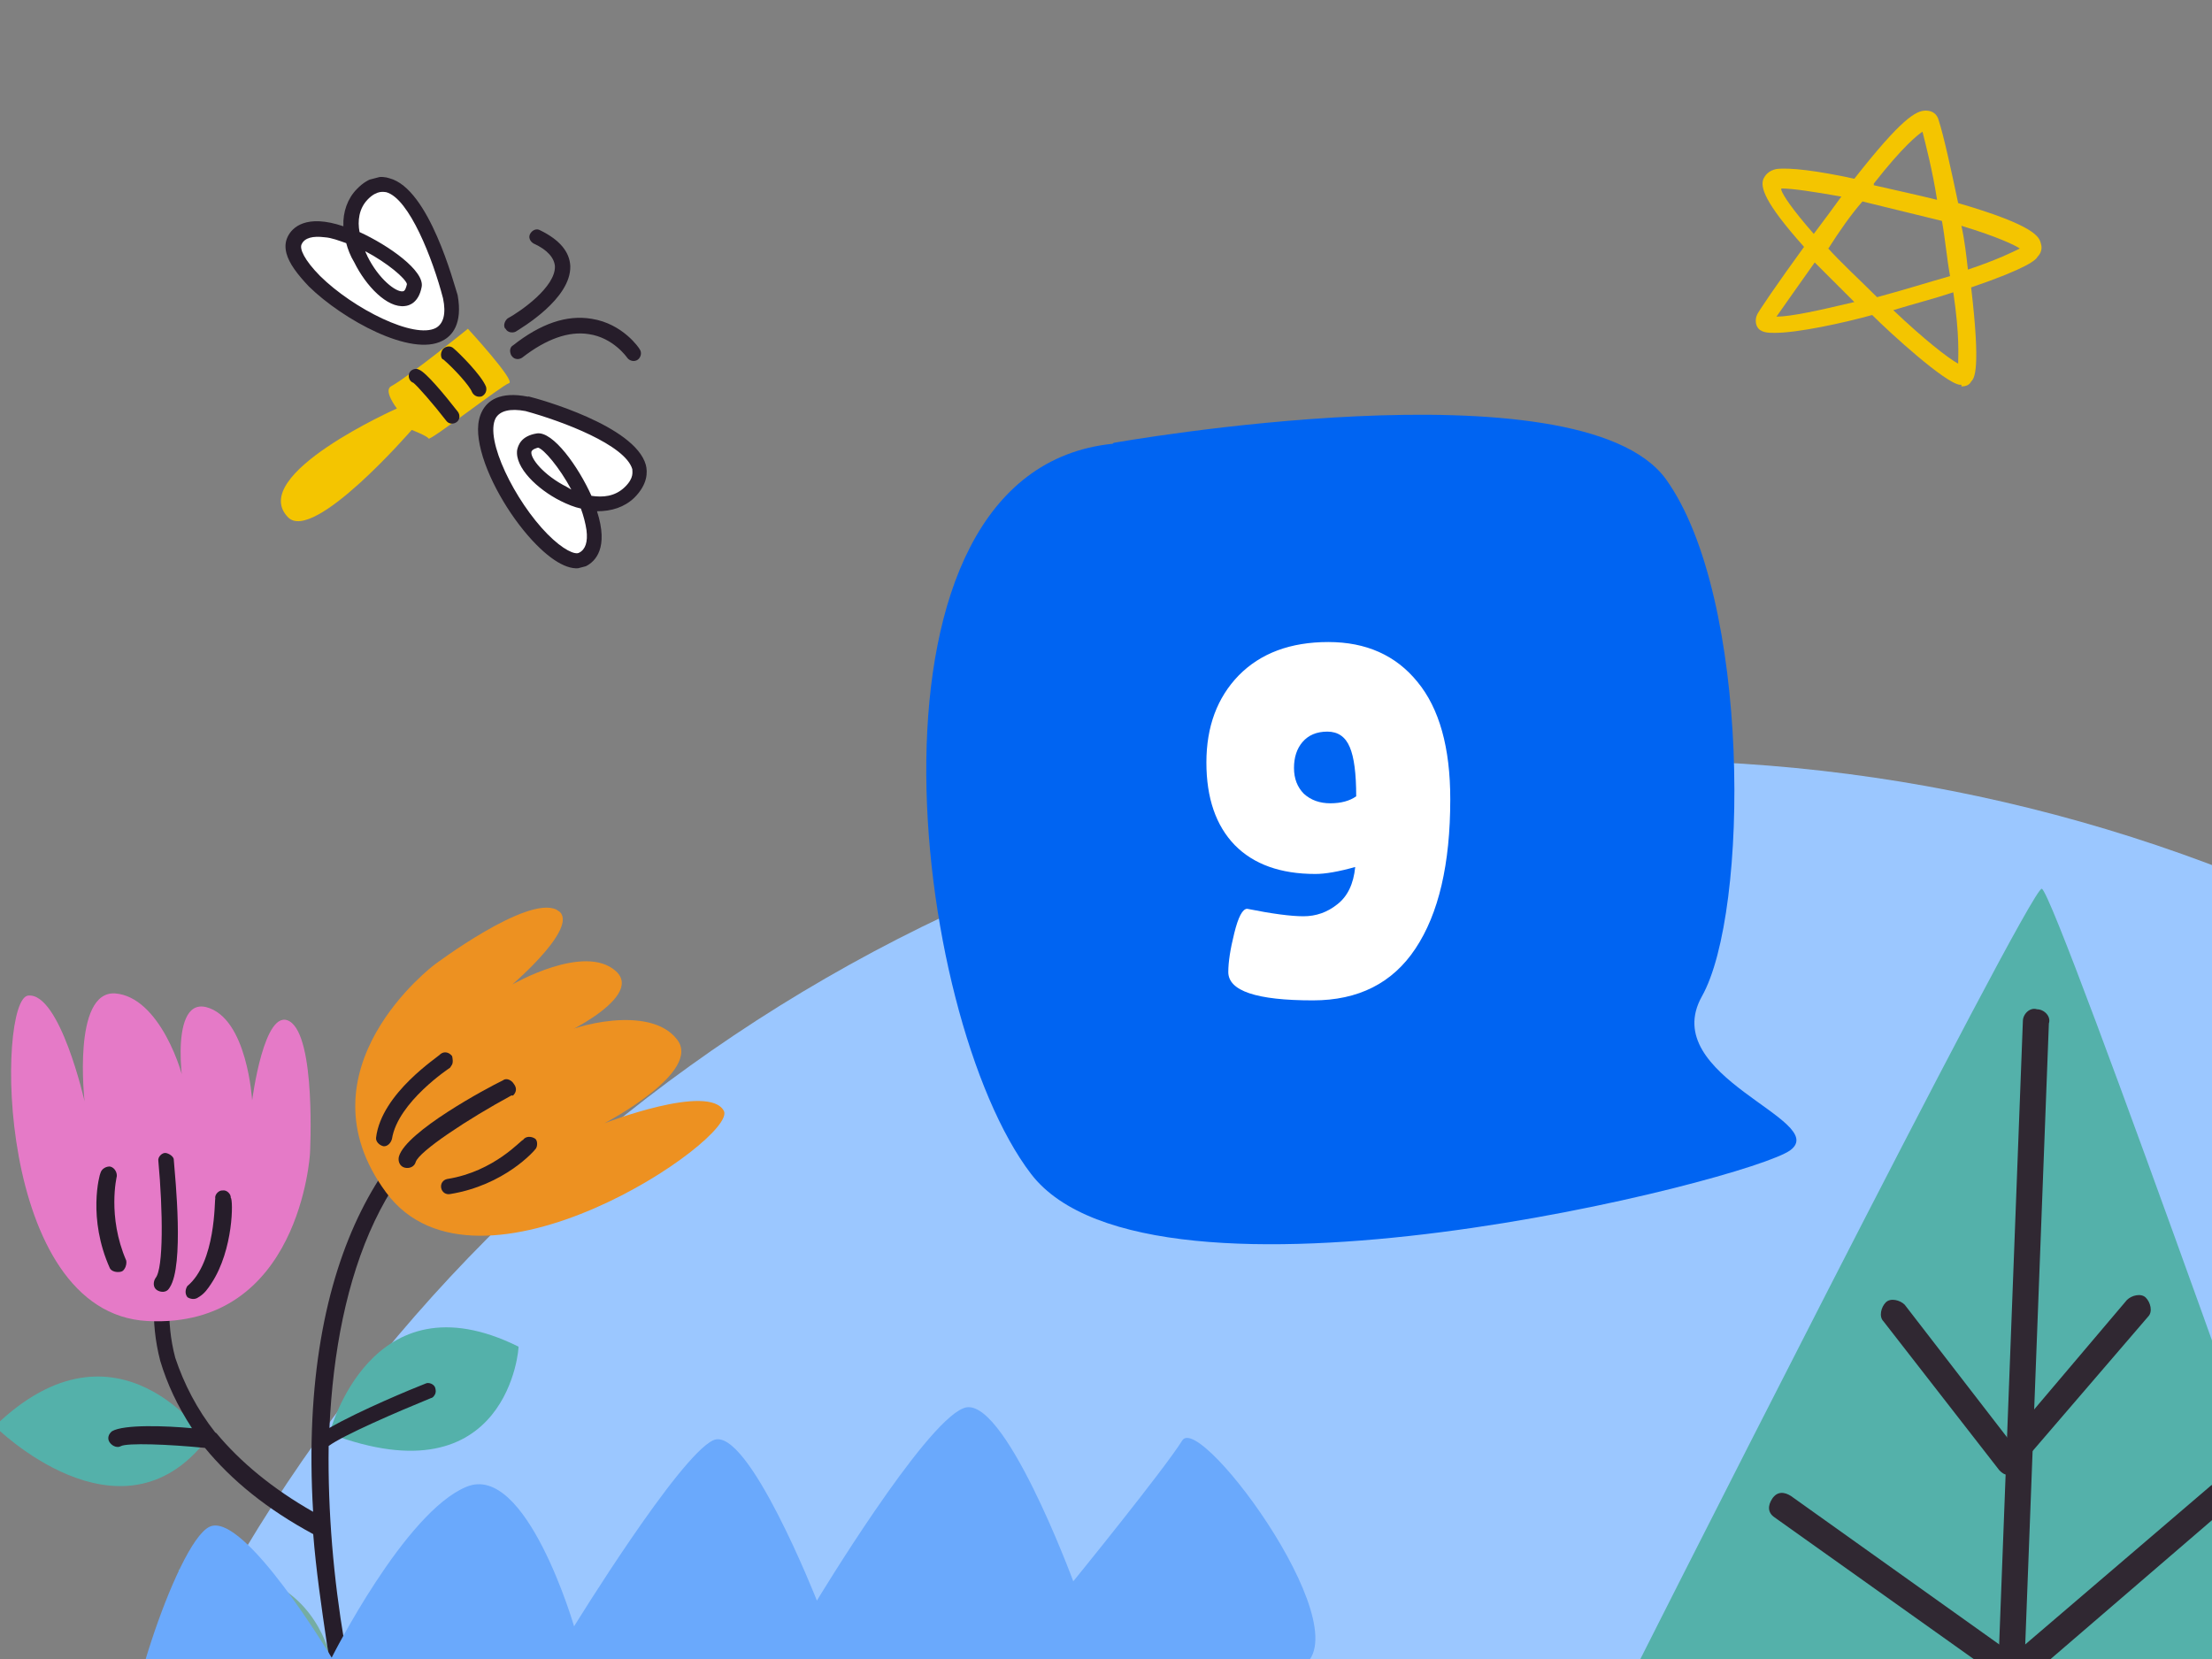
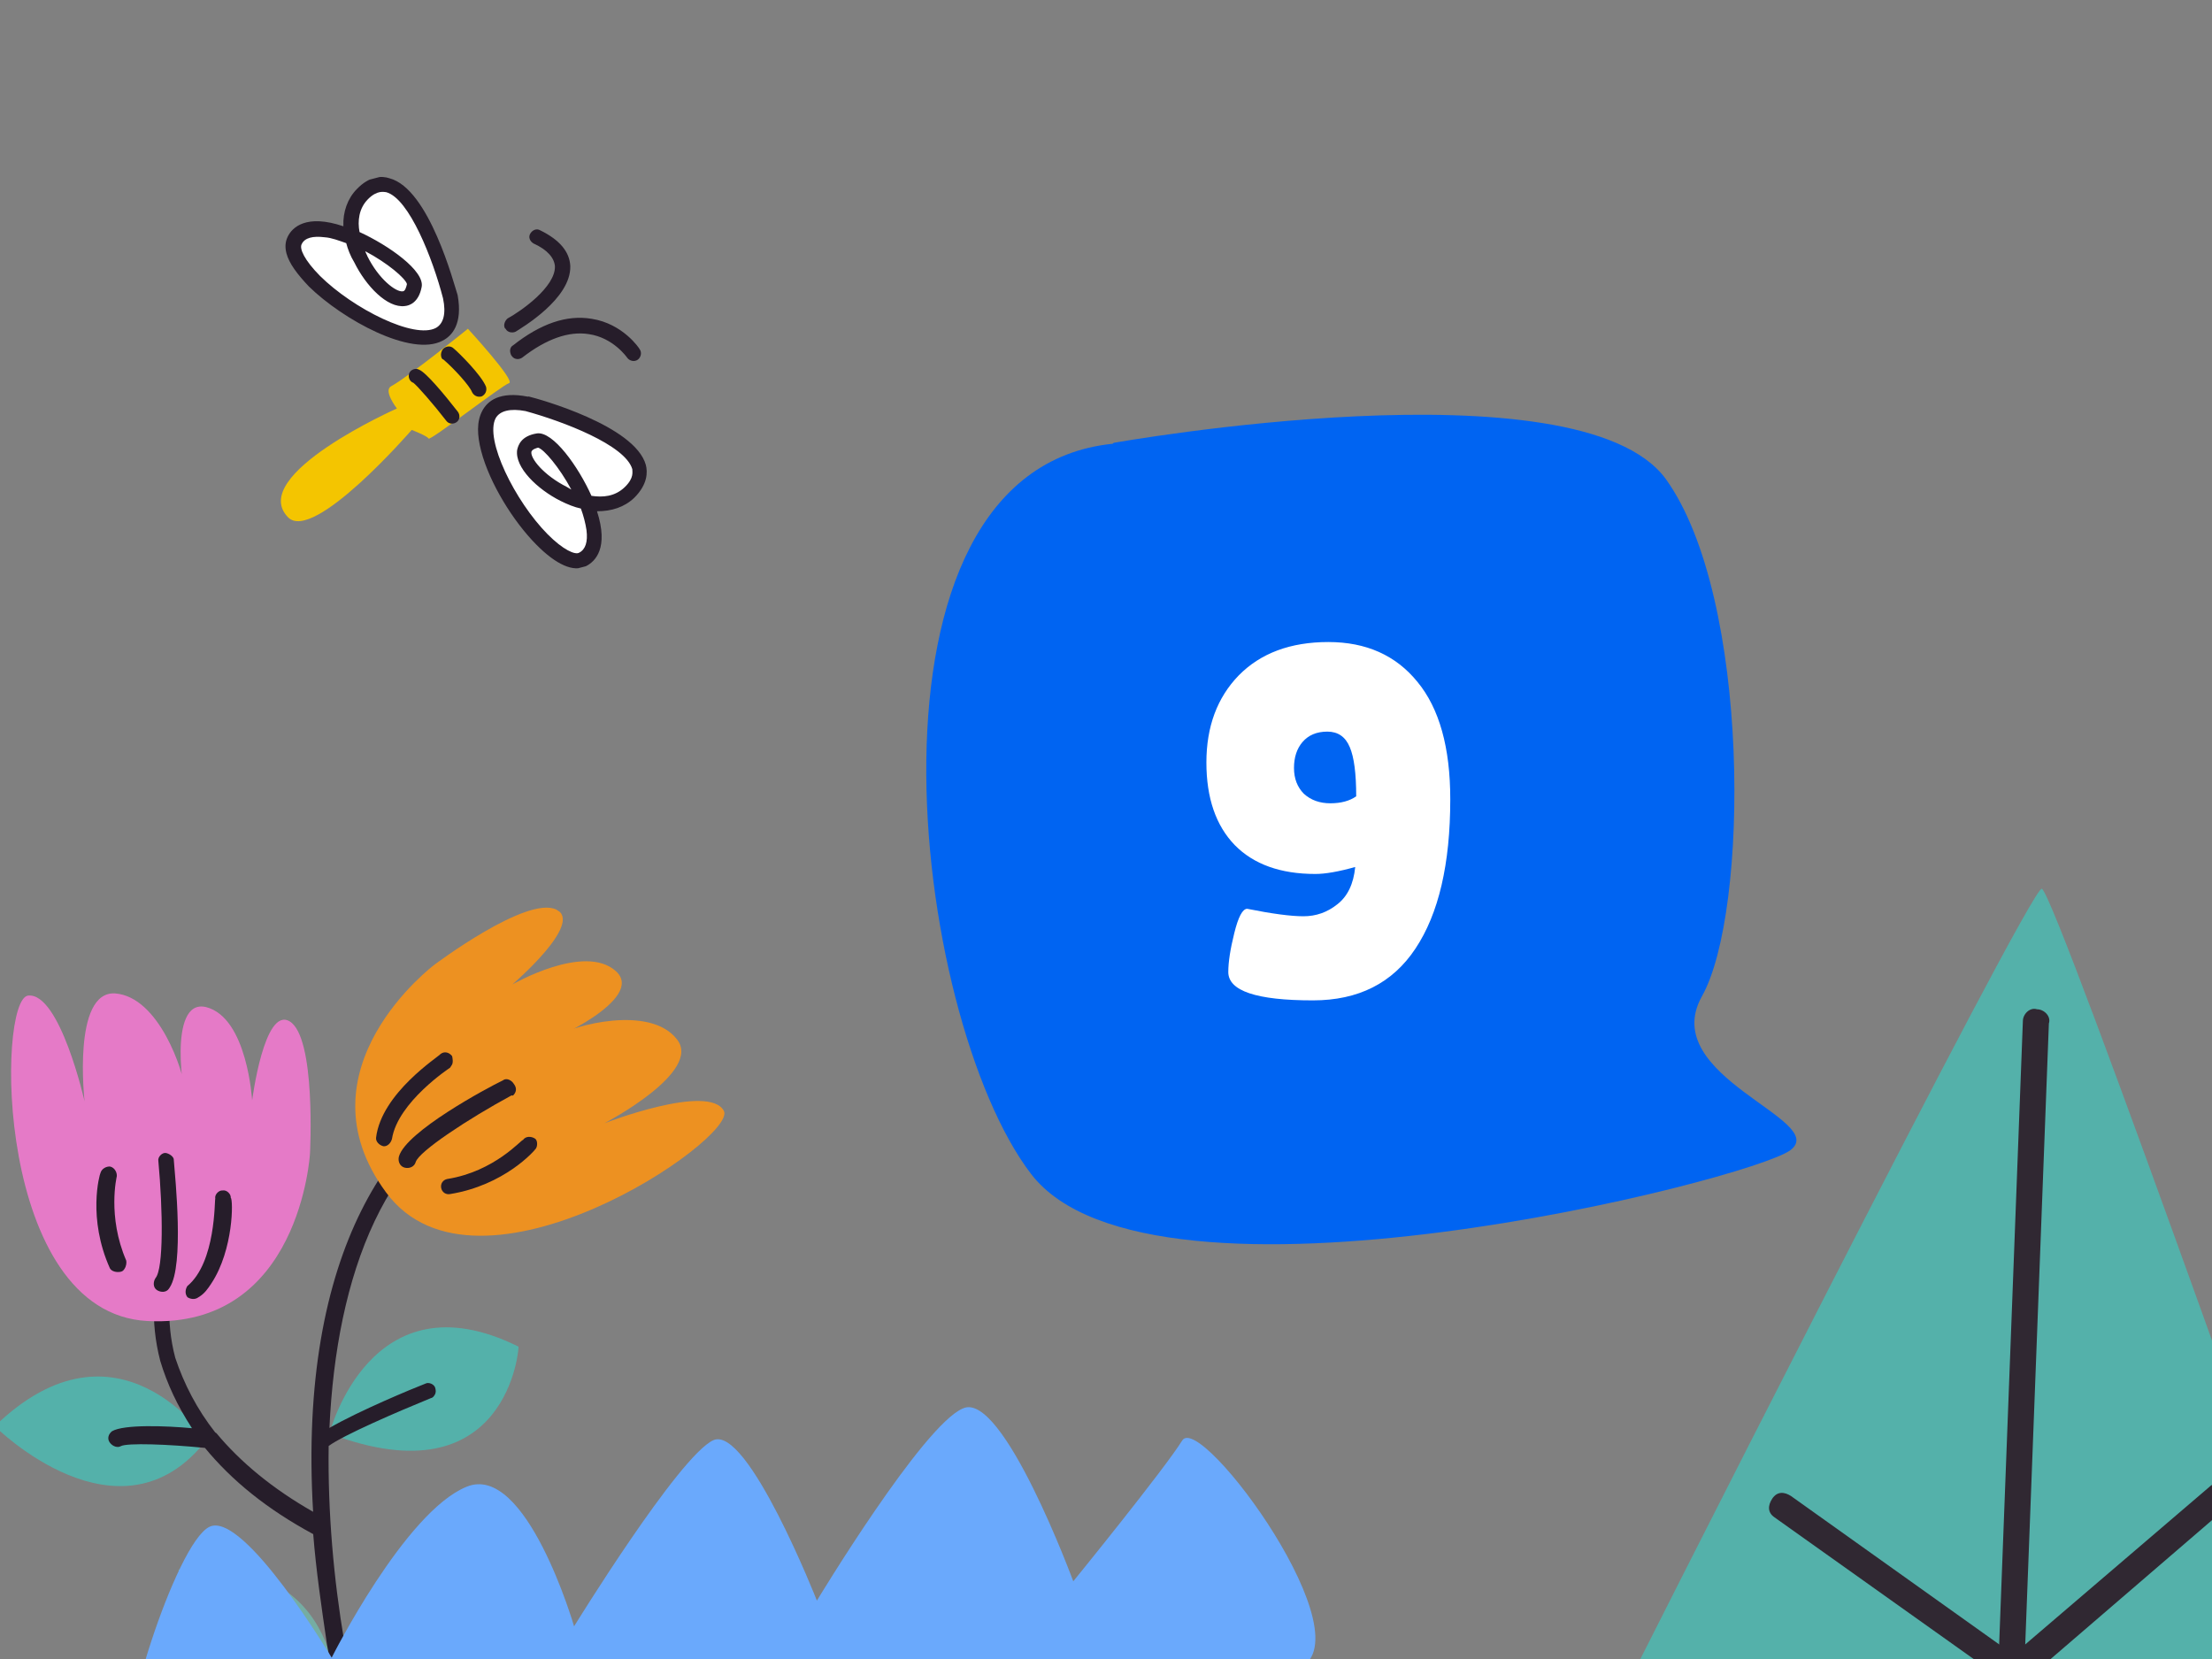
<svg xmlns="http://www.w3.org/2000/svg" width="160" height="120" viewBox="0 0 160 120" fill="none">
  <rect x="0" y="0" width="160" height="120" fill="#808080" stroke="none" />
  <g clip-path="url(#clip0_492_22308)">
-     <circle cx="118.5" cy="172.5" r="117.5" fill="#9BC7FF" />
    <path d="M80.548 32.034C80.548 32.034 114.208 26.031 120.495 34.652C126.655 43.21 126.528 66.009 123.099 72.076C119.86 77.887 132.371 81.016 129.513 83.188C126.655 85.359 83.279 96.28 74.578 84.912C65.877 73.545 61.114 34.077 80.484 32.098L80.548 32.034Z" fill="#0064F2" />
    <path d="M90.214 65.736C92.014 66.096 93.37 66.276 94.282 66.276C95.194 66.276 96.01 65.988 96.73 65.412C97.474 64.836 97.906 63.936 98.026 62.712C96.826 63.048 95.866 63.216 95.146 63.216C92.626 63.216 90.682 62.52 89.314 61.128C87.946 59.712 87.262 57.72 87.262 55.152C87.262 52.56 88.042 50.46 89.602 48.852C91.186 47.244 93.346 46.44 96.082 46.44C98.818 46.44 100.966 47.4 102.526 49.32C104.11 51.24 104.902 54.072 104.902 57.816C104.902 62.496 104.062 66.096 102.382 68.616C100.726 71.112 98.254 72.36 94.966 72.36C90.886 72.36 88.846 71.676 88.846 70.308C88.846 69.588 88.99 68.652 89.278 67.5C89.566 66.324 89.878 65.736 90.214 65.736ZM96.01 52.92C95.242 52.92 94.642 53.172 94.21 53.676C93.802 54.156 93.598 54.78 93.598 55.548C93.598 56.316 93.838 56.94 94.318 57.42C94.822 57.876 95.458 58.104 96.226 58.104C96.994 58.104 97.618 57.936 98.098 57.6C98.098 55.944 97.942 54.756 97.63 54.036C97.318 53.292 96.778 52.92 96.01 52.92Z" fill="white" />
    <g clip-path="url(#clip1_492_22308)">
      <path d="M38.099 29.213C38.099 29.213 49.096 32.063 45.5 35.602C42.423 38.562 35.339 32.535 38.839 31.847C40.171 31.611 44.9 39.083 42.137 40.465C39.375 41.848 30.553 27.849 38.099 29.213Z" fill="white" />
      <path d="M34.803 32.618C34.506 31.476 34.472 30.488 34.885 29.716C35.259 29.009 36.129 28.284 38.186 28.692C38.186 28.692 38.186 28.692 38.238 28.678C39.012 28.865 45.92 30.782 46.714 33.624C46.849 34.143 46.856 35.028 45.883 36.001C45.169 36.685 44.242 36.982 43.183 36.98C44.041 39.638 43.067 40.612 42.377 40.957C41.491 41.409 40.231 40.85 38.794 39.395C37.132 37.721 35.41 34.954 34.803 32.618ZM38.011 29.734C36.898 29.525 36.167 29.715 35.857 30.239C35.032 31.783 37.252 36.249 39.599 38.632C40.733 39.778 41.612 40.159 41.898 39.974C42.341 39.748 42.533 39.199 42.422 38.341C42.352 37.861 42.204 37.289 42.017 36.784C41.545 36.685 41.047 36.482 40.535 36.227C38.867 35.386 37.232 33.816 37.406 32.552C37.481 32.2 37.698 31.534 38.822 31.352C39.998 31.158 41.849 33.78 42.782 35.865C43.593 35.986 44.469 35.925 45.184 35.241C45.898 34.556 45.724 34.103 45.736 33.934C45.225 32.182 40.712 30.474 38.011 29.734ZM41.326 35.412C40.463 33.807 39.341 32.492 38.922 32.379C38.817 32.407 38.504 32.488 38.44 32.671C38.339 33.14 39.33 34.379 40.998 35.22C41.063 35.259 41.195 35.335 41.326 35.412Z" fill="#261D2A" />
      <path d="M32.57 21.451C32.57 21.451 29.776 10.485 26.194 14.075C23.183 17.074 29.217 24.206 29.922 20.698C30.147 19.421 22.719 14.646 21.315 17.393C19.911 20.141 33.911 28.971 32.57 21.451Z" fill="white" />
      <path d="M20.72 18.324C20.612 17.908 20.622 17.518 20.802 17.139C21.124 16.445 22.149 15.459 24.838 16.367C24.791 15.326 25.149 14.347 25.811 13.676C26.732 12.716 27.622 12.707 28.173 12.896C31.043 13.646 32.837 20.55 33.092 21.315L33.105 21.367C33.475 23.432 32.697 24.299 32.006 24.645C29.753 25.84 24.813 23.134 22.348 20.727C21.504 19.838 20.909 19.05 20.72 18.324ZM25.044 17.588C24.493 17.399 23.994 17.196 23.484 17.162C22.62 17.054 22.046 17.203 21.827 17.648C21.633 17.976 22.019 18.817 23.153 19.963C25.552 22.332 29.978 24.563 31.541 23.713C32.075 23.408 32.279 22.69 32.047 21.587L32.034 21.535C31.319 18.784 29.61 14.351 27.932 13.9C27.762 13.889 27.277 13.738 26.615 14.409C25.953 15.08 25.856 15.992 26.006 16.784C28.093 17.738 30.75 19.596 30.497 20.77C30.284 21.879 29.619 22.107 29.292 22.136C27.998 22.306 26.455 20.657 25.631 18.987C25.339 18.509 25.152 18.003 25.044 17.588ZM29.436 20.547C29.328 20.132 28.038 19.027 26.422 18.172C26.462 18.328 26.542 18.418 26.569 18.522C27.393 20.192 28.643 21.141 29.126 21.071C29.297 21.082 29.386 20.782 29.436 20.547C29.45 20.599 29.45 20.599 29.436 20.547Z" fill="#261D2A" />
      <path d="M36.485 23.648C36.431 23.44 36.534 23.192 36.716 23.033C37.693 22.503 40.19 20.745 40.139 19.262C40.095 18.664 39.607 18.071 38.596 17.613C38.333 17.46 38.2 17.162 38.355 16.9C38.51 16.638 38.81 16.505 39.072 16.658C40.477 17.346 41.204 18.21 41.251 19.25C41.309 21.618 37.728 23.712 37.299 23.99C37.051 24.11 36.697 24.036 36.578 23.79C36.512 23.751 36.499 23.699 36.485 23.648Z" fill="#261D2A" />
      <path d="M36.918 25.53C36.864 25.322 36.915 25.087 37.11 24.981C39.099 23.412 40.991 22.754 42.798 23.06C45.064 23.413 46.255 25.209 46.269 25.261C46.441 25.494 46.365 25.846 46.131 26.017C45.897 26.189 45.543 26.115 45.371 25.882C45.371 25.882 44.379 24.422 42.585 24.168C41.131 23.936 39.501 24.526 37.784 25.859C37.55 26.031 37.21 26.008 37.038 25.776C36.959 25.686 36.945 25.634 36.918 25.53Z" fill="#261D2A" />
      <path d="M33.844 23.78C33.844 23.78 37.34 27.581 36.818 27.717C36.348 27.839 31.108 31.916 31.002 31.722C30.896 31.528 29.781 31.097 29.781 31.097C29.781 31.097 22.664 39.319 20.831 37.413C17.864 34.36 28.709 29.547 28.709 29.547C28.709 29.547 27.705 28.256 28.291 27.938C29.515 27.287 33.844 23.78 33.844 23.78Z" fill="#F4C500" />
      <path d="M31.91 25.778C31.87 25.623 31.92 25.388 32.05 25.243C32.271 25.02 32.597 24.99 32.821 25.209C33.177 25.505 34.825 27.127 35.158 27.982C35.239 28.294 35.084 28.555 34.837 28.675C34.524 28.757 34.261 28.603 34.141 28.357C33.968 27.904 32.872 26.692 32.082 26.011C31.964 25.986 31.937 25.882 31.91 25.778Z" fill="#261D2A" />
      <path d="M29.581 27.326C29.555 27.222 29.566 27.052 29.605 26.987C29.708 26.739 30.06 26.592 30.323 26.745C30.821 26.948 32.115 28.496 33.12 29.787C33.291 30.019 33.268 30.358 33.034 30.529C32.8 30.701 32.459 30.678 32.288 30.446C31.363 29.246 30.175 27.892 29.898 27.687C29.715 27.623 29.622 27.481 29.581 27.326Z" fill="#261D2A" />
    </g>
    <path d="M117.086 123.097C117.086 123.097 146.834 64.114 147.689 64.285C148.715 64.626 170.086 125.32 170.086 125.32L117.086 123.097Z" fill="#54B1AA" />
    <path d="M145.295 124.295C144.782 124.295 144.269 123.782 144.44 123.269L146.32 73.859C146.32 73.347 146.833 72.834 147.346 73.005C147.859 73.005 148.372 73.517 148.201 74.03L146.32 123.44C146.32 123.953 145.808 124.295 145.295 124.295Z" fill="#302832" />
-     <path d="M145.296 106.684C144.954 106.684 144.783 106.513 144.612 106.342L136.234 95.572C135.892 95.23 136.063 94.546 136.405 94.204C136.747 93.862 137.431 94.033 137.773 94.375L145.296 104.12L153.844 94.033C154.186 93.691 154.87 93.52 155.212 93.862C155.554 94.204 155.725 94.888 155.383 95.23L145.979 106.171C145.808 106.342 145.466 106.513 145.296 106.513V106.684Z" fill="#302832" />
    <path d="M145.464 121.73C145.293 121.73 145.122 121.73 144.951 121.559L128.367 109.762C127.854 109.42 127.854 108.907 128.196 108.394C128.538 107.881 129.051 107.881 129.564 108.223L145.635 119.678L159.825 107.539C160.167 107.197 160.851 107.197 161.193 107.71C161.535 108.052 161.535 108.736 161.022 109.078L146.319 121.73C146.148 121.901 145.977 121.901 145.635 121.901L145.464 121.73Z" fill="#302832" />
-     <path d="M135.537 13.398C137.063 13.75 138.706 14.102 140.114 14.454C139.762 12.225 139.292 10.464 139.058 9.526C138.706 9.76 137.65 10.582 135.537 13.281V13.398ZM128.848 13.75C128.966 14.102 129.552 15.041 131.195 16.919C131.899 15.98 132.603 15.041 133.19 14.22C131.195 13.867 129.67 13.633 128.848 13.633V13.75ZM141.874 16.332C142.109 17.388 142.226 18.444 142.344 19.5C144.456 18.796 145.629 18.209 146.099 17.975C145.747 17.74 144.573 17.153 141.874 16.332ZM132.134 17.857C133.19 19.031 134.481 20.204 135.772 21.495C137.532 21.026 139.41 20.439 141.053 19.97C140.818 18.679 140.701 17.271 140.466 15.98C138.588 15.51 136.593 15.041 134.716 14.572C133.894 15.51 133.073 16.684 132.251 17.975L132.134 17.857ZM131.313 18.914C130.139 20.556 129.083 22.082 128.496 22.904C129.552 22.904 131.665 22.434 134.129 21.847C133.073 20.791 132.134 19.852 131.195 18.914H131.313ZM136.945 22.434C139.175 24.546 140.818 25.837 141.639 26.307C141.639 25.72 141.757 24.312 141.287 21.143C139.879 21.613 138.471 21.965 136.945 22.434ZM141.874 27.832H141.757C140.701 27.715 136.711 24.077 135.42 22.786C133.308 23.373 130.022 24.077 128.379 24.077C127.909 24.077 127.323 24.077 127.088 23.608C126.971 23.373 126.971 23.021 127.088 22.786C127.088 22.669 128.614 20.439 130.491 17.857C127.557 14.572 127.323 13.515 127.557 12.929C127.675 12.694 127.909 12.342 128.496 12.225C129.435 12.107 131.43 12.342 134.129 12.929C137.532 8.587 138.588 8 139.292 8C139.762 8 140.114 8.235 140.231 8.704C140.583 9.76 141.17 12.459 141.639 14.689C147.272 16.332 147.507 17.153 147.624 17.623C147.742 17.975 147.624 18.327 147.39 18.561C147.272 18.796 146.686 19.383 142.578 20.791C143.282 26.776 142.813 27.363 142.578 27.598C142.461 27.832 142.226 27.95 141.874 27.95V27.832Z" fill="#F4C500" />
    <g clip-path="url(#clip2_492_22308)">
      <path d="M14.946 104.14C14.946 104.14 8.526 94.539 -0.379 103.162C-0.379 103.162 8.679 112.22 14.946 104.14Z" fill="#54B1AA" />
      <path d="M23.831 103.69C23.831 103.69 26.786 92.084 37.503 97.405C37.565 97.312 36.815 108.627 23.831 103.69Z" fill="#54B1AA" />
      <path d="M24.4 123.793C24.4 123.793 25.273 112.291 12.912 113.535C12.912 113.535 14.407 126.33 24.4 123.793Z" fill="#75ADA3" />
      <path d="M36.221 77.772C28.499 80.733 21.526 90.495 22.648 109.352C19.718 107.689 17.378 105.743 15.658 103.67L15.565 103.608C14.251 101.937 13.309 100.108 12.678 98.216C11.252 92.847 13.808 88.359 13.808 88.359C13.993 88.079 13.836 87.707 13.649 87.583C13.368 87.398 13.058 87.462 12.873 87.743C12.75 87.93 10.07 92.605 11.592 98.439C12.097 100.115 12.82 101.665 13.885 103.306C11.989 103.13 8.974 103.021 8.106 103.522C7.828 103.741 7.736 104.084 7.955 104.362C8.174 104.641 8.516 104.732 8.733 104.607C9.167 104.356 12.182 104.465 14.825 104.731C16.763 107.083 19.291 109.152 22.656 110.968C22.856 113.515 23.242 116.186 23.661 119.011C23.916 120.253 23.984 121.371 24.052 122.49C22.646 121.161 20.149 118.843 19.06 118.662C18.718 118.571 18.439 118.789 18.441 119.193C18.35 119.536 18.569 119.814 18.973 119.812C19.564 119.934 21.998 121.941 23.935 123.889C24.028 123.95 24.028 123.95 24.122 124.012C24.011 126.623 23.245 128.802 21.98 130.518C19.541 133.607 15.813 133.968 15.72 133.906C15.409 133.97 15.131 134.189 15.195 134.499C15.258 134.81 15.477 135.088 15.788 135.024C15.943 134.992 20.012 134.723 22.854 131.228C22.977 131.041 23.162 130.76 23.347 130.48C25.259 127.58 25.735 123.6 24.903 118.756C24.134 114.223 23.705 109.378 23.773 104.592C24.826 103.81 28.764 102.111 31.152 101.136C31.307 101.104 31.369 101.01 31.43 100.917C31.554 100.73 31.522 100.574 31.49 100.419C31.426 100.109 30.99 99.956 30.773 100.081C29.874 100.428 25.998 102.032 23.829 103.286C24.332 92.345 27.793 82.415 36.57 79.076C36.88 79.012 37.034 78.576 36.908 78.359C36.874 77.8 36.438 77.647 36.221 77.772Z" fill="#261D2A" />
      <path d="M31.426 69.779C31.426 69.779 21.335 77.351 27.937 86.267C34.54 95.183 53.337 82.346 52.363 80.362C51.296 78.317 43.729 81.245 43.729 81.245C43.729 81.245 50.888 77.511 48.949 75.159C46.979 72.652 41.393 74.203 40.402 74.892C39.318 75.519 46.821 72.28 44.542 70.24C42.264 68.201 37.058 71.211 37.058 71.211C37.058 71.211 42.287 66.74 40.231 65.788C38.082 64.773 31.426 69.779 31.426 69.779Z" fill="#ED9121" />
      <path d="M32.675 77.045C32.614 77.138 32.614 77.138 32.552 77.232C32.552 77.232 28.773 79.706 28.352 82.381C28.261 82.723 27.982 82.942 27.733 82.912C27.391 82.821 27.172 82.542 27.202 82.293C27.589 79.06 31.74 76.428 31.863 76.241C32.142 76.022 32.484 76.113 32.703 76.392C32.735 76.547 32.799 76.858 32.675 77.045Z" fill="#261D2A" />
      <path d="M37.223 79.103C37.162 79.197 37.1 79.29 37.007 79.229C33.877 80.923 30.315 83.272 30.07 84.05C29.979 84.392 29.607 84.549 29.265 84.458C28.922 84.367 28.765 83.995 28.856 83.652C29.375 81.847 35.202 78.71 36.38 78.144C36.658 77.925 37.032 78.172 37.158 78.389C37.377 78.668 37.347 78.916 37.223 79.103Z" fill="#261D2A" />
      <path d="M38.766 83.073C38.643 83.26 36.48 85.726 32.568 86.368C32.258 86.431 31.977 86.246 31.913 85.936C31.85 85.626 32.035 85.345 32.345 85.281C35.792 84.735 37.737 82.395 37.831 82.456C38.016 82.176 38.42 82.174 38.701 82.359C38.888 82.482 38.89 82.886 38.766 83.073Z" fill="#261D2A" />
      <path d="M22.422 83.437C22.422 83.437 21.71 96.119 10.676 95.554C-0.359 94.989 -0.258 72.242 2.04 72.012C4.339 71.783 6.119 79.667 6.119 79.667C6.119 79.667 5.208 71.685 8.317 71.856C11.519 72.088 13.287 77.548 13.387 78.822C13.393 80.034 12.016 72.147 14.91 72.847C17.897 73.609 18.238 79.605 18.238 79.605C18.238 79.605 19.105 72.795 20.944 73.873C22.876 75.013 22.422 83.437 22.422 83.437Z" fill="#E57AC7" />
      <path d="M15.292 92.827C15.045 93.201 14.799 93.575 14.365 93.826C14.086 94.045 13.744 93.953 13.557 93.83C13.338 93.552 13.429 93.209 13.553 93.022C15.626 91.302 15.51 86.797 15.571 86.704C15.508 86.393 15.848 86.081 16.096 86.11C16.407 86.047 16.719 86.387 16.69 86.636C16.877 86.759 16.895 90.395 15.292 92.827Z" fill="#261D2A" />
      <path d="M12.279 93.122L12.217 93.215C12.032 93.496 11.628 93.498 11.348 93.313C11.067 93.128 11.065 92.724 11.25 92.444C11.837 91.757 11.784 87.562 11.455 83.99C11.391 83.68 11.732 83.367 11.98 83.397C12.229 83.427 12.603 83.673 12.573 83.922C12.673 85.196 13.327 91.532 12.279 93.122Z" fill="#261D2A" />
      <path d="M9.01 91.771C8.948 91.865 8.886 91.959 8.731 91.99C8.421 92.054 8.078 91.963 7.953 91.746C6.319 88.118 7.203 84.944 7.265 84.85C7.357 84.508 7.729 84.351 7.977 84.381C8.32 84.472 8.477 84.844 8.447 85.093C8.447 85.093 7.747 87.987 9.131 91.18C9.163 91.335 9.133 91.584 9.01 91.771Z" fill="#261D2A" />
    </g>
    <path d="M9.728 126.11C9.728 126.11 88.398 122.761 93.787 120.734C99.185 118.841 86.842 102.066 85.515 104.193C84.189 106.32 77.633 114.381 77.633 114.381C77.633 114.381 72.54 100.574 69.665 101.871C66.779 103.034 59.088 115.776 59.088 115.776C59.088 115.776 54.076 103.044 51.594 104.176C49.111 105.309 41.525 117.637 41.525 117.637C41.525 117.637 38.062 105.735 33.738 107.546C29.28 109.368 23.991 119.902 23.991 119.902C23.991 119.902 17.653 109.297 15.17 110.429C12.688 111.562 8.239 126.086 9.718 125.975L9.728 126.11Z" fill="#6AA9FC" />
  </g>
  <defs>
    <clipPath id="clip0_492_22308">
      <rect width="160" height="120" fill="white" />
    </clipPath>
    <clipPath id="clip1_492_22308">
      <rect width="31" height="28" fill="white" transform="translate(42.1 9) rotate(75.434)" />
    </clipPath>
    <clipPath id="clip2_492_22308">
      <rect width="71.371" height="50.195" fill="white" transform="translate(-23 109.586) rotate(-56.604)" />
    </clipPath>
  </defs>
</svg>